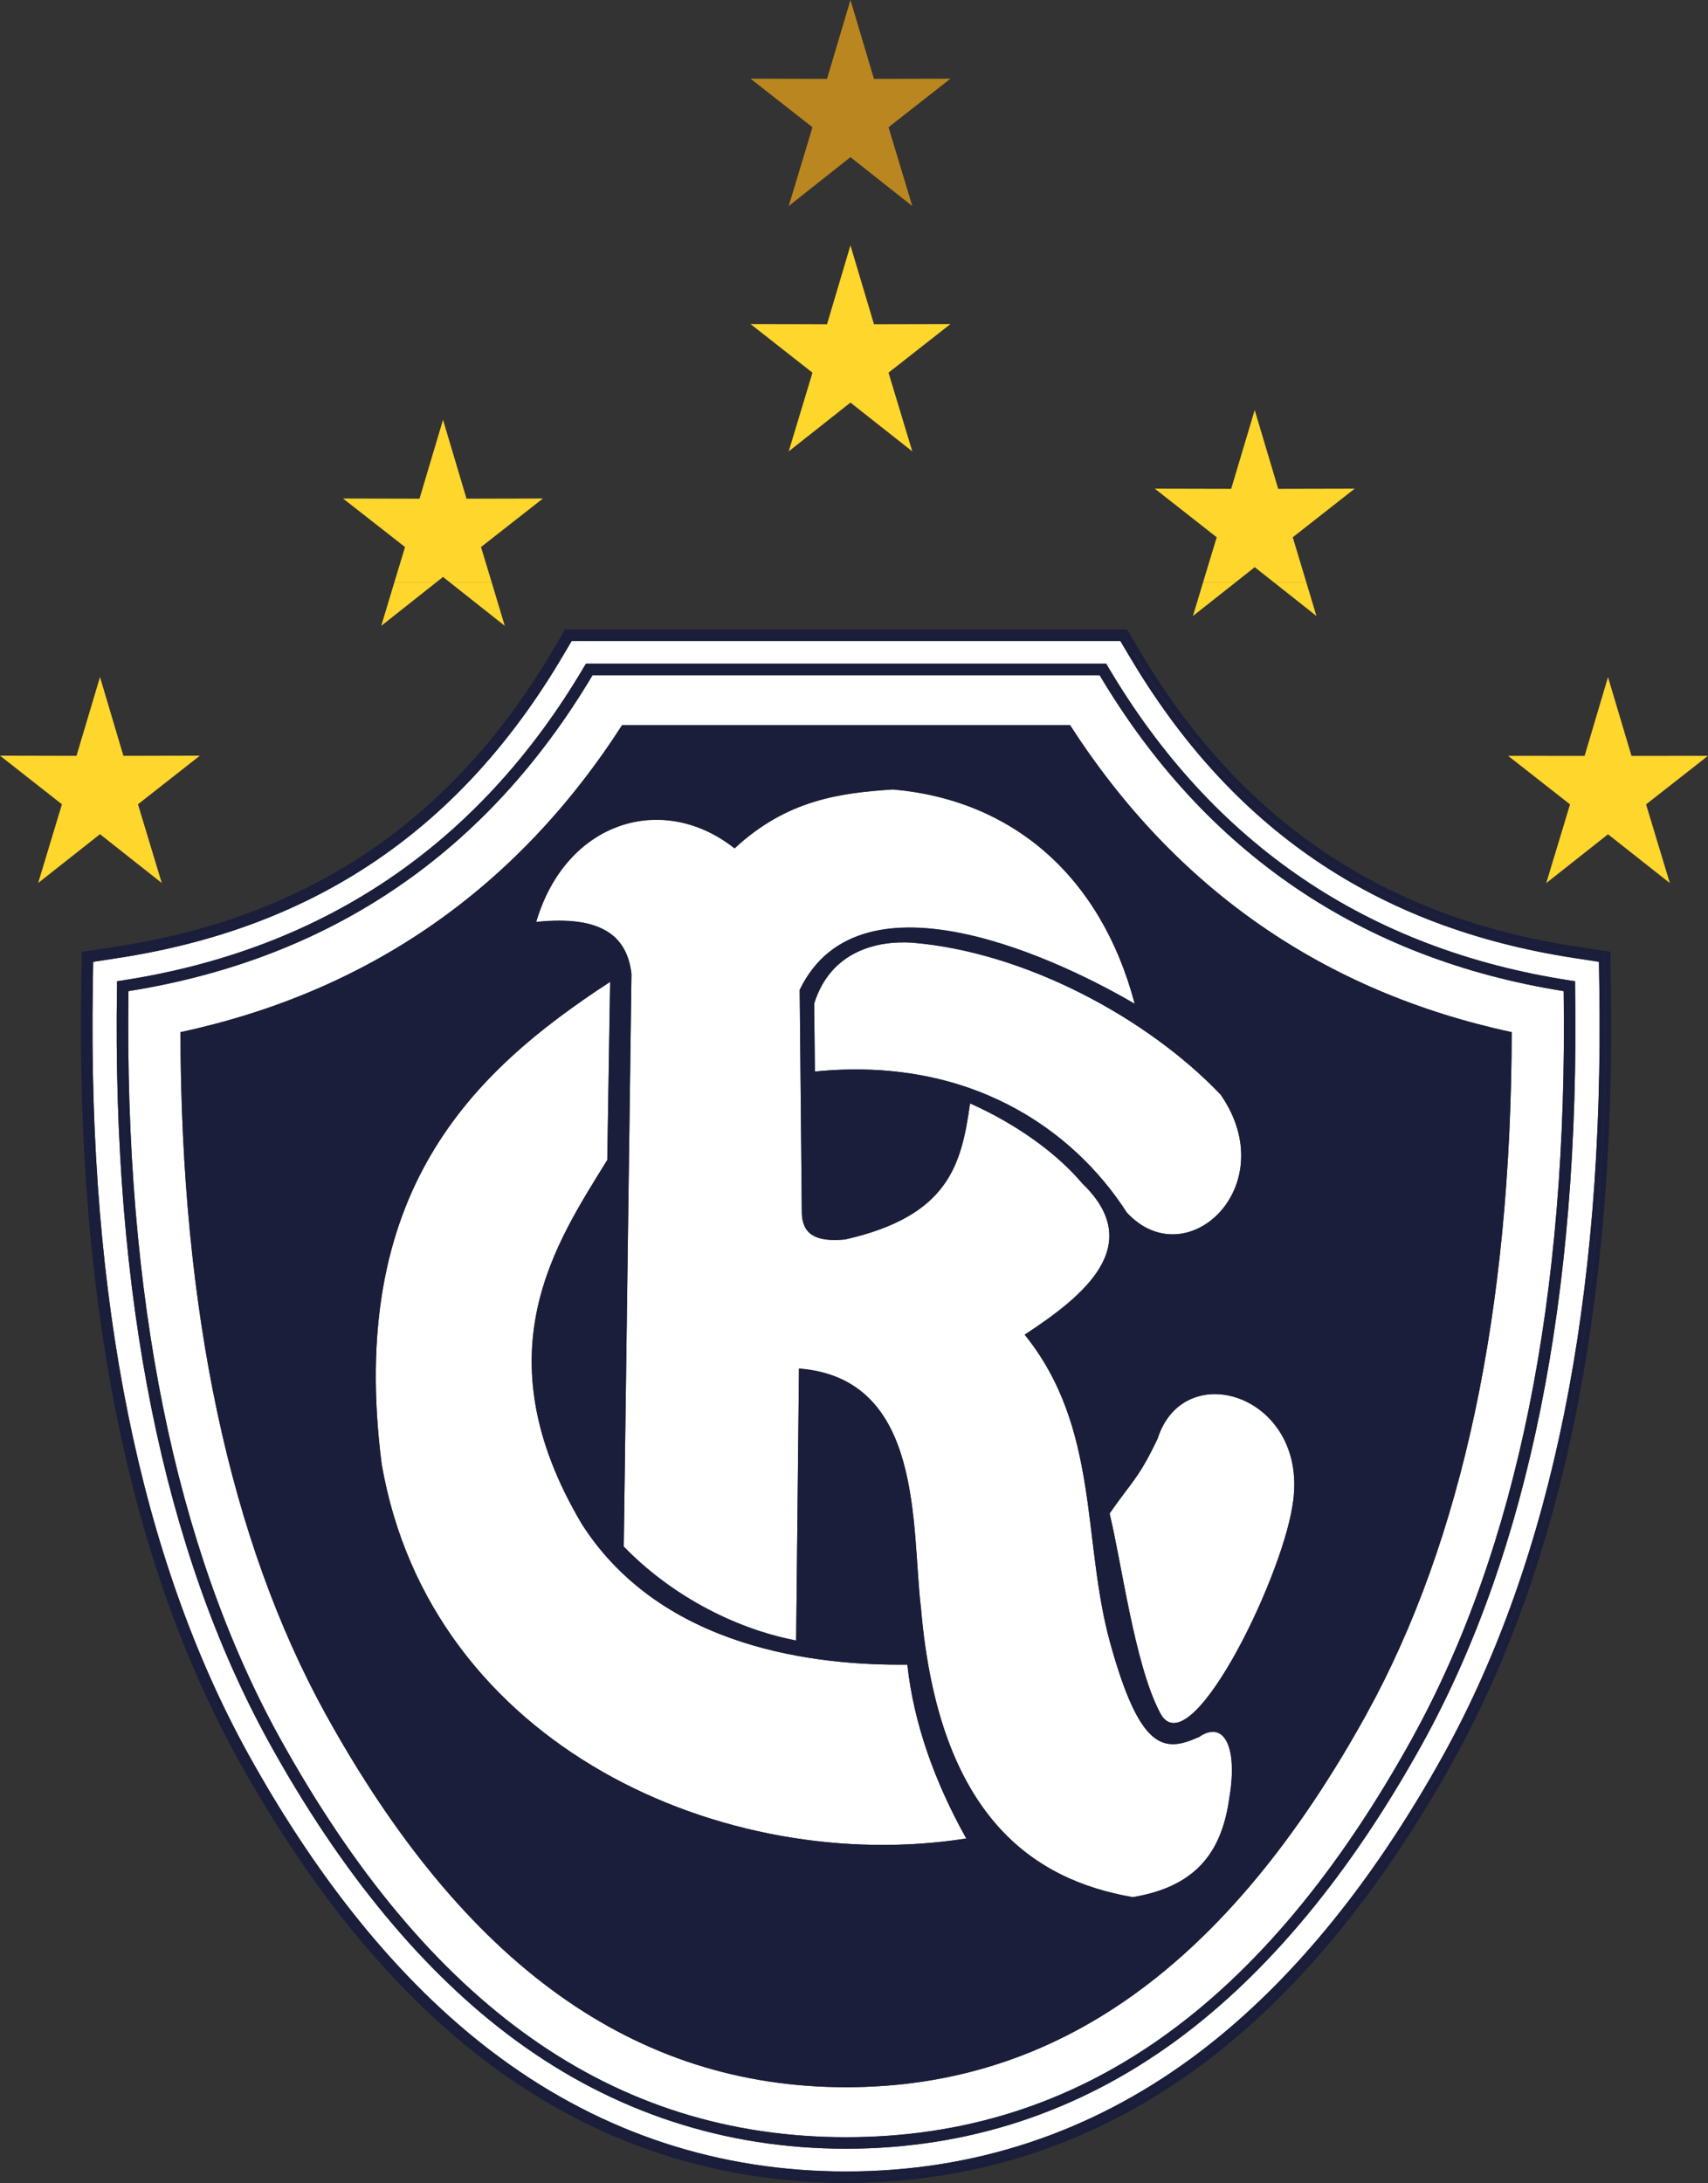
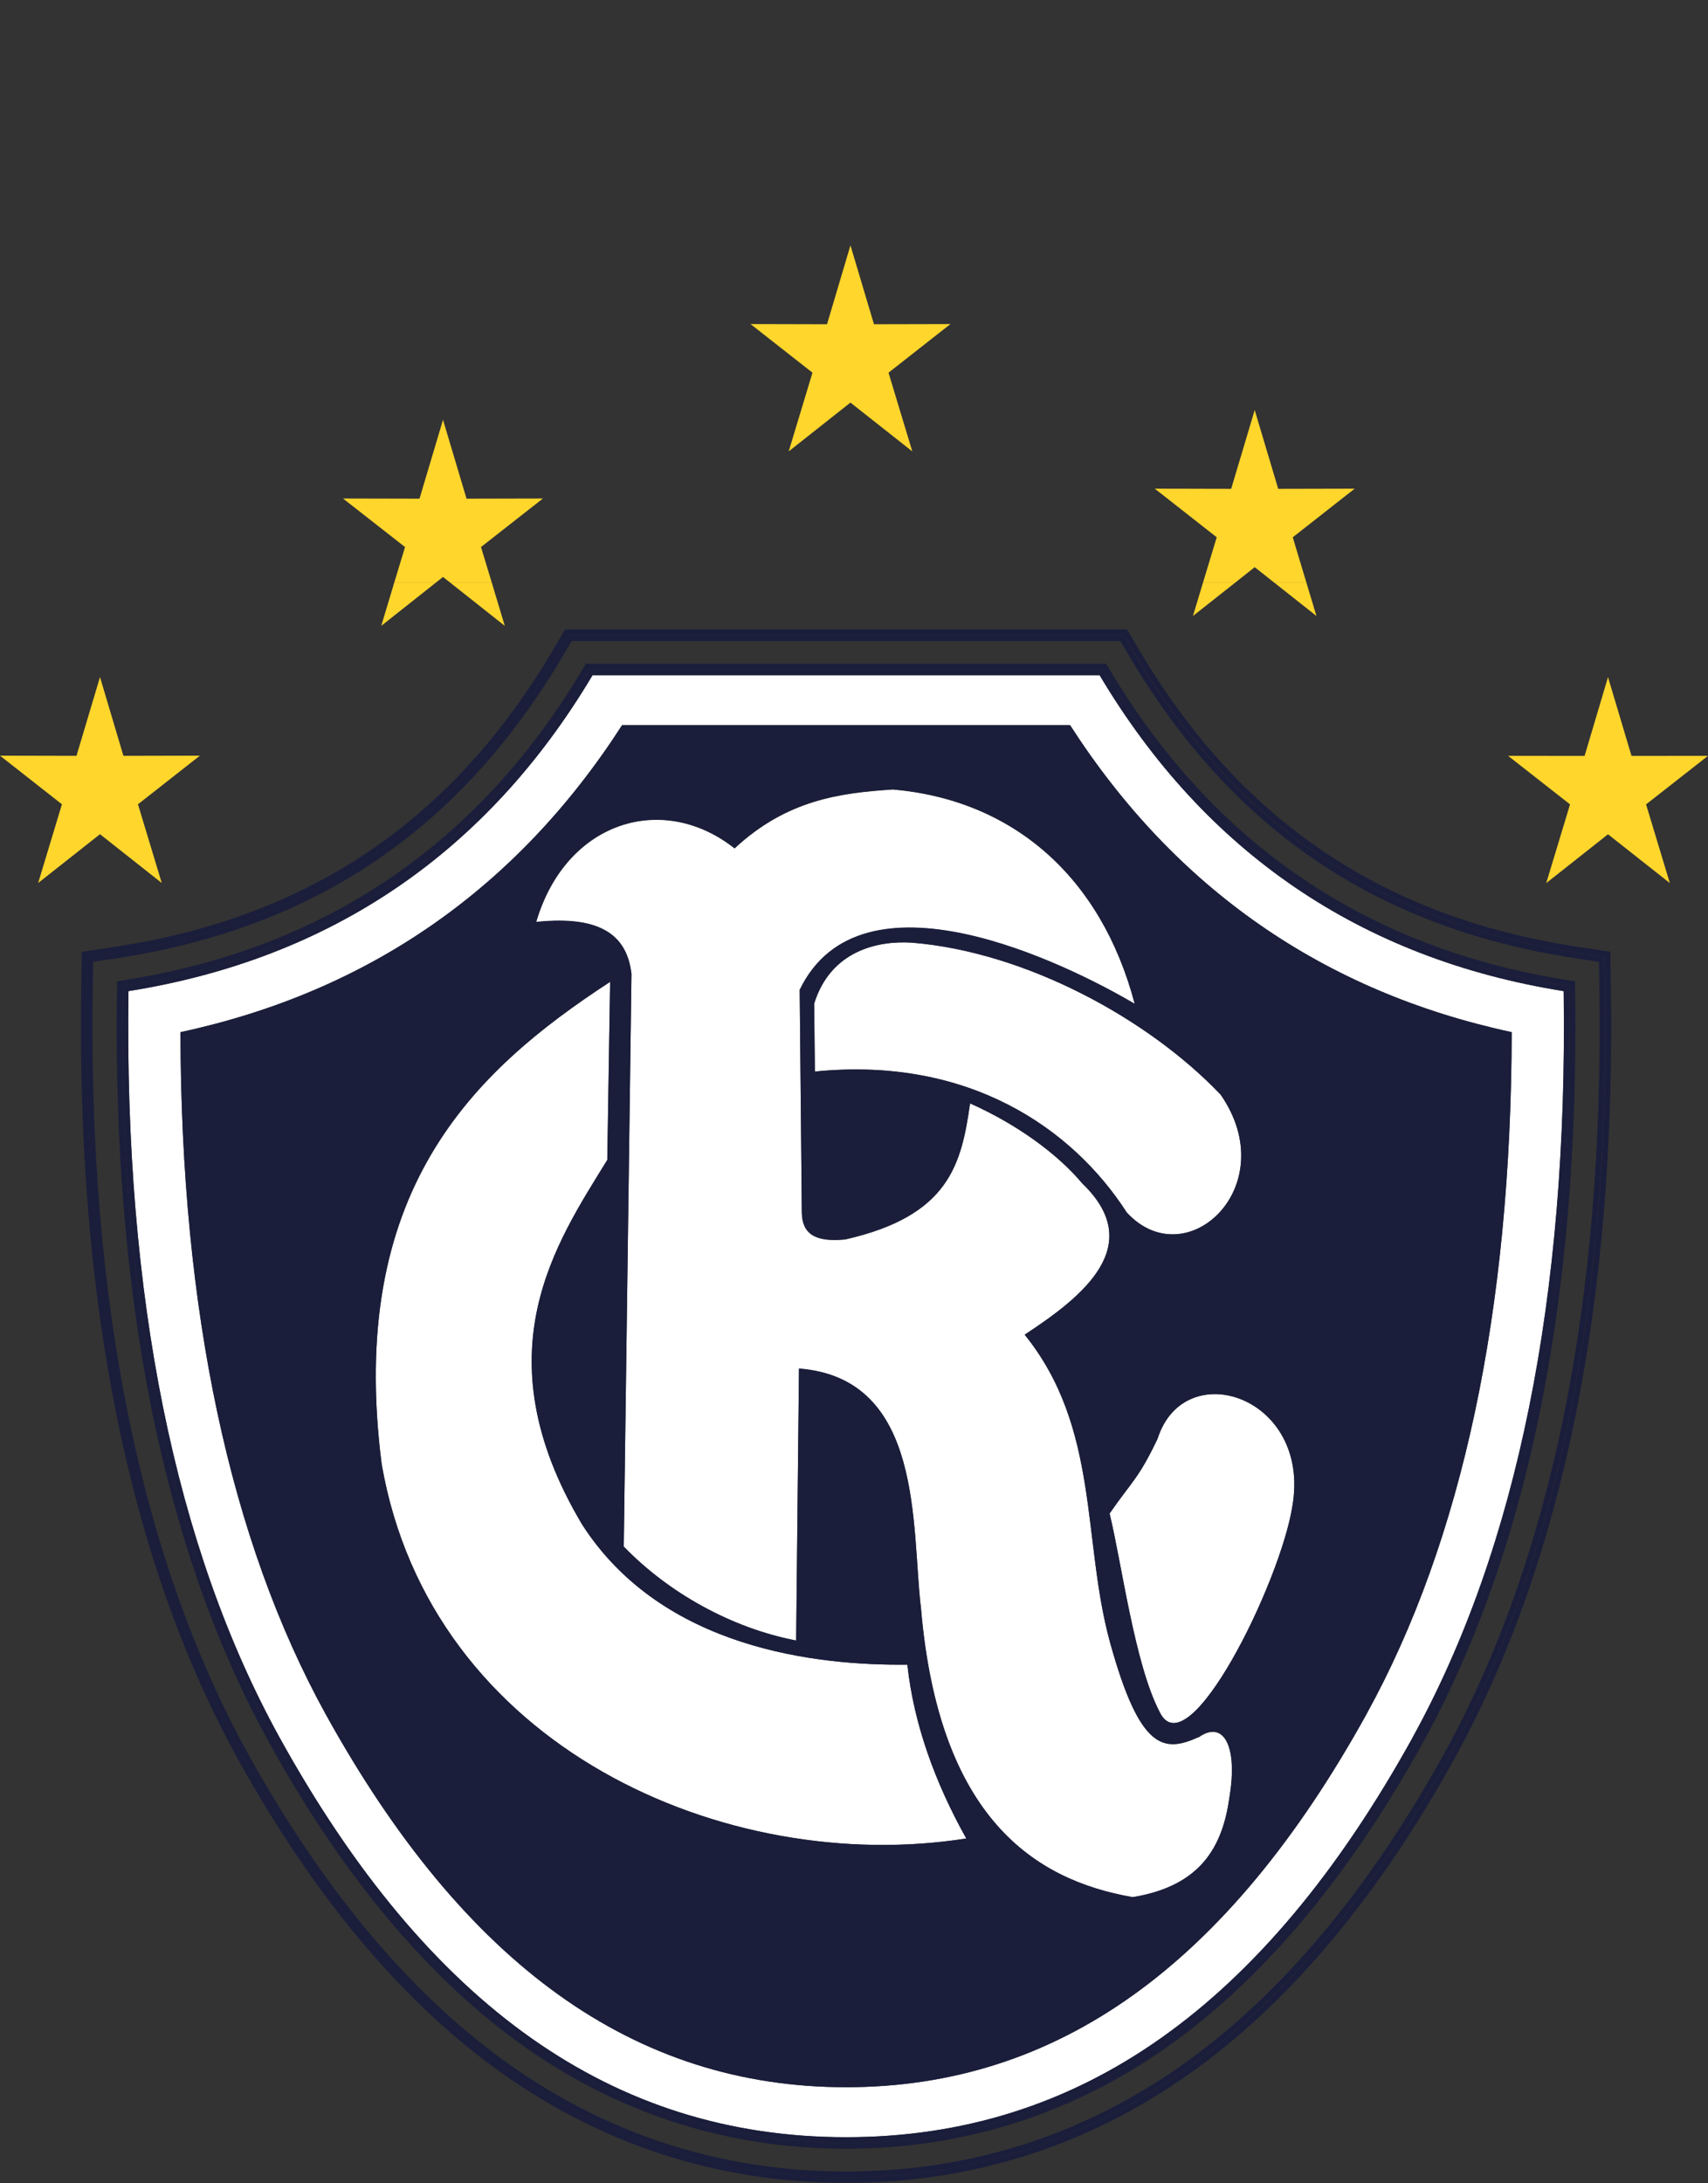
<svg xmlns="http://www.w3.org/2000/svg" id="Camada_2" data-name="Camada 2" viewBox="0 0 192.5 246.02">
  <rect x="0" y="0" width="192.5" height="246.02" fill="#333333" stroke="none" />
  <defs>
    <style>
      .cls-1 {
        fill: #1a1e3b;
      }

      .cls-2 {
        fill: #ba861f;
      }

      .cls-3 {
        fill: #ffd62c;
      }

      .cls-4 {
        fill: #fff;
      }
    </style>
  </defs>
  <g id="Camada_1-2" data-name="Camada 1">
    <g>
      <path class="cls-4" d="M91.76,113.1l.08,7.66c17.33-1.74,29.05,6.4,35.15,15.88,6.73,7.31,17.7-2.99,10.59-13.27-8.22-8.64-22.1-16.12-34.84-17.14-3.9-.24-9.14.96-10.98,6.87Z" />
      <path class="cls-4" d="M130.46,162.14c-2.15,4.51-2.85,4.74-5.41,8.43,1.39,5.75,2.82,16.9,5.61,22.31,3.16,6.76,13.67-14.54,15-23.18,2.1-12.33-12.19-17.02-15.2-7.56Z" />
      <path class="cls-4" d="M65.61,171.8c-11.53-19.38-2.84-31.81,2.84-41.08l.32-20.07c-15.69,10.22-29.65,23.75-25.75,54.35,5.53,31.92,38.87,46.45,65.89,42.19-3.56-6.37-5.93-12.98-6.64-19.59-10.01.11-27.6-1.69-36.66-15.8Z" />
      <path class="cls-4" d="M64.03,206.72c-3.63.87-4.98,3.79-2.13,9.48,9.52,13.64,24.57,3.66,26.39-6.16-6.92-1.42-13.44-3.24-18.63-6.16-.11,2.37-1.57,2.76-5.63,2.84Z" />
      <path class="cls-4" d="M135.08,195.78c-3.9,1.76-6.59,1.52-9.95-10.59-3.21-11.59-1.13-24.2-9.64-34.76,6.5-4.27,13.8-10.03,6.48-17.06-2.79-3.32-7.32-6.64-12.64-9.01-.97,6.85-2.34,12.67-14.06,15.33-3.45.34-4.85-.66-4.9-3l-.24-25.12c6.94-14.36,30.05-2.97,37.76,1.58-3.79-14.38-13.75-22.99-27.25-24.17-6.03.39-11.98,1.19-17.85,6.64-8.08-6.4-19.01-3.08-22.36,8.3,7.65-.8,10.26,1.8,10.74,5.85l-.87,64.54c5.06,5.23,12.17,9.19,19.43,10.59l.32-30.65c14.14,1.11,12.64,17.93,13.75,27.02,2,23.48,12.69,30.62,23.86,32.55,7.73-1.26,10.13-5.75,10.9-11.22.97-5.82-.66-8.8-3.48-6.79Z" />
-       <path class="cls-4" d="M127.24,73.87l-.97-1.64h-61.84s-.97,1.64-.97,1.64c-11.51,19.53-27.92,30.68-50.17,34.09l-2.79.43-.04,2.7c-.57,35.34,5.31,64.45,17.49,86.53,8.3,15.01,17.89,26.57,28.52,34.35,11.54,8.46,24.62,12.74,38.89,12.74,14.27,0,27.35-4.29,38.89-12.74,10.62-7.79,20.22-19.34,28.51-34.35,12.18-22.09,18.06-51.2,17.49-86.54l-.04-2.7-2.79-.43c-22.25-3.41-38.66-14.56-50.17-34.09ZM177.52,110.58v.55c.57,34.91-5.2,63.61-17.17,85.31-8.11,14.68-17.46,25.95-27.77,33.51-11.05,8.1-23.57,12.2-37.22,12.2-13.65,0-26.17-4.11-37.22-12.2-10.31-7.56-19.66-18.83-27.77-33.51-11.97-21.7-17.75-50.41-17.18-85.31v-.55s.55-.08.55-.08c22.8-3.5,40.34-15.4,52.11-35.38l.19-.32h58.64s.19.32.19.32c11.78,19.98,29.31,31.89,52.11,35.38l.54.08Z" />
      <path class="cls-4" d="M123.93,76.1h-57.15c-11.89,19.98-29.48,31.96-52.3,35.6-.49,34.43,5.23,62.73,17.03,84.12,16.76,30.31,37.64,45.04,63.85,45.04,26.21,0,47.1-14.73,63.85-45.04,11.79-21.39,17.52-49.69,17.03-84.12-22.82-3.64-40.41-15.62-52.3-35.6ZM154.01,193.18c-15.64,28.29-34.82,42.04-58.65,42.04-23.82,0-43.01-13.75-58.65-42.03-10.81-19.61-16.31-45.45-16.37-76.87,21.2-4.56,37.91-16.17,49.77-34.59,6.04,0,44.45,0,50.49,0,11.86,18.42,28.57,30.03,49.77,34.59-.06,31.42-5.56,57.26-16.37,76.86Z" />
      <polygon class="cls-3" points="49.93 65.02 50.75 65.67 55.43 65.67 54.21 61.65 61.19 56.18 52.58 56.2 49.93 47.31 47.28 56.2 38.66 56.18 45.65 61.65 44.43 65.67 49.11 65.67 49.93 65.02" />
      <polygon class="cls-3" points="49.11 65.67 44.43 65.67 42.97 70.53 49.11 65.67" />
      <polygon class="cls-3" points="56.89 70.53 55.43 65.67 50.75 65.67 56.89 70.53" />
      <polygon class="cls-3" points="11.27 94.01 18.23 99.51 15.55 90.64 22.53 85.16 13.91 85.18 11.27 76.3 8.62 85.18 0 85.16 6.98 90.64 4.3 99.51 11.27 94.01" />
      <polygon class="cls-3" points="141.41 63.92 143.63 65.67 147.24 65.67 145.7 60.55 152.68 55.07 144.06 55.09 141.41 46.21 138.76 55.09 130.15 55.07 137.13 60.55 135.58 65.67 139.2 65.67 141.41 63.92" />
      <polygon class="cls-3" points="139.2 65.67 135.58 65.67 134.45 69.42 139.2 65.67" />
      <polygon class="cls-3" points="148.37 69.42 147.24 65.67 143.63 65.67 148.37 69.42" />
      <polygon class="cls-3" points="181.23 76.31 178.59 85.19 169.97 85.18 176.95 90.65 174.27 99.52 181.23 94.02 188.2 99.52 185.52 90.65 192.5 85.18 183.88 85.19 181.23 76.31" />
      <polygon class="cls-3" points="88.89 50.87 95.85 45.37 102.82 50.87 100.14 42 107.12 36.52 98.5 36.54 95.85 27.65 93.21 36.54 84.59 36.52 91.57 42 88.89 50.87" />
-       <polygon class="cls-2" points="88.89 23.22 95.85 17.71 102.82 23.22 100.14 14.34 107.12 8.87 98.5 8.89 95.85 0 93.21 8.89 84.59 8.87 91.57 14.34 88.89 23.22" />
      <path class="cls-1" d="M128.36,73.21l-1.34-2.28h-63.33s-1.34,2.28-1.34,2.28c-11.3,19.17-27.41,30.12-49.25,33.47l-3.88.59-.06,3.79c-.58,35.57,5.36,64.9,17.65,87.18,8.39,15.17,18.11,26.87,28.89,34.77,11.77,8.62,25.11,12.99,39.66,12.99,14.55,0,27.89-4.37,39.66-12.99,10.78-7.9,20.5-19.6,28.88-34.77,12.29-22.29,18.23-51.62,17.65-87.19l-.06-3.79-3.88-.59c-21.84-3.35-37.95-14.3-49.25-33.47ZM180.85,107.83l.05,3.25c.57,35.45-5.34,64.68-17.57,86.86-8.34,15.09-18,26.72-28.7,34.56-11.65,8.54-24.87,12.87-39.27,12.87-14.41,0-27.62-4.33-39.27-12.87-10.7-7.84-20.36-19.47-28.7-34.56-12.23-22.18-18.14-51.41-17.57-86.86l.05-3.25,3.34-.51c22.04-3.38,38.3-14.43,49.71-33.78l1.16-1.96h60.24s2.34,0,2.34,0l1.16,1.96c11.41,19.35,27.67,30.4,49.71,33.78l3.34.51Z" />
      <path class="cls-1" d="M127.8,73.54l-1.16-1.96h-2.34s-60.24,0-60.24,0l-1.16,1.96c-11.41,19.35-27.66,30.4-49.71,33.78l-3.34.51-.05,3.25c-.58,35.45,5.33,64.68,17.57,86.86,8.34,15.09,18,26.72,28.7,34.56,11.65,8.54,24.87,12.87,39.27,12.87,14.41,0,27.62-4.33,39.27-12.87,10.7-7.84,20.36-19.47,28.7-34.56,12.23-22.19,18.14-51.41,17.57-86.86l-.05-3.25-3.34-.51c-22.04-3.38-38.3-14.43-49.71-33.78ZM180.21,108.39l.04,2.7c.57,35.34-5.31,64.45-17.49,86.54-8.3,15-17.89,26.56-28.51,34.35-11.54,8.46-24.62,12.74-38.89,12.74-14.27,0-27.35-4.29-38.89-12.74-10.63-7.79-20.22-19.35-28.52-34.35-12.18-22.08-18.06-51.2-17.49-86.53l.04-2.7,2.79-.43c22.25-3.41,38.66-14.56,50.17-34.09l.97-1.64h61.84s.97,1.64.97,1.64c11.51,19.53,27.92,30.68,50.17,34.09l2.79.43Z" />
      <path class="cls-1" d="M124.86,75.12l-.19-.32h-58.64s-.19.32-.19.32c-11.78,19.98-29.31,31.89-52.11,35.38l-.54.08v.55c-.58,34.91,5.2,63.61,17.17,85.31,8.11,14.68,17.46,25.95,27.77,33.51,11.05,8.1,23.57,12.2,37.22,12.2,13.65,0,26.17-4.11,37.22-12.2,10.31-7.56,19.66-18.83,27.77-33.51,11.97-21.7,17.75-50.4,17.18-85.31v-.55s-.55-.08-.55-.08c-22.8-3.5-40.34-15.4-52.11-35.38ZM159.78,196.13c-15.64,28.3-36.45,45.37-64.42,45.37-27.98,0-48.78-17.08-64.42-45.37-11.96-21.68-17.67-49.98-17.1-84.99,23.13-3.55,40.62-15.41,52.57-35.69h57.89c11.96,20.28,29.44,32.15,52.57,35.69.57,35.01-5.14,63.31-17.1,84.99Z" />
      <path class="cls-1" d="M124.3,75.45h-57.89c-11.96,20.28-29.44,32.15-52.57,35.69-.57,35.01,5.14,63.31,17.1,84.99,15.64,28.3,36.45,45.37,64.42,45.37,27.98,0,48.78-17.08,64.42-45.37,11.95-21.68,17.67-49.98,17.1-84.99-23.13-3.55-40.62-15.41-52.57-35.69ZM159.21,195.81c-16.76,30.31-37.64,45.04-63.85,45.04-26.21,0-47.1-14.73-63.85-45.04-11.79-21.39-17.52-49.69-17.03-84.12,22.82-3.64,40.41-15.62,52.3-35.6h57.15c11.89,19.98,29.48,31.96,52.3,35.6.49,34.43-5.23,62.73-17.03,84.12Z" />
      <path class="cls-1" d="M120.6,81.73c-6.04,0-44.45,0-50.49,0-11.86,18.42-28.57,30.03-49.77,34.59.06,31.42,5.56,57.26,16.37,76.87,15.64,28.28,34.82,42.03,58.65,42.03,23.82,0,43.01-13.75,58.65-42.04,10.81-19.6,16.3-45.44,16.37-76.86-21.2-4.56-37.91-16.17-49.77-34.59ZM43.01,165c-3.9-30.6,10.06-44.13,25.75-54.35l-.32,20.07c-5.69,9.27-14.38,21.7-2.84,41.08,9.06,14.11,26.65,15.91,36.66,15.8.71,6.61,3.08,13.22,6.64,19.59-27.02,4.27-60.36-10.27-65.89-42.19ZM138.56,202.57c-.77,5.47-3.17,9.96-10.9,11.22-11.17-1.93-21.86-9.06-23.86-32.55-1.11-9.08.4-25.91-13.75-27.02l-.32,30.65c-7.27-1.4-14.38-5.36-19.43-10.59l.87-64.54c-.48-4.05-3.1-6.65-10.74-5.85,3.34-11.38,14.27-14.69,22.36-8.3,5.87-5.45,11.82-6.24,17.85-6.64,13.51,1.19,23.46,9.8,27.25,24.17-7.72-4.55-30.82-15.94-37.76-1.58l.24,25.12c.05,2.34,1.45,3.34,4.9,3,11.72-2.66,13.09-8.48,14.06-15.33,5.32,2.37,9.85,5.69,12.64,9.01,7.32,7.03.03,12.8-6.48,17.06,8.51,10.56,6.43,23.17,9.64,34.76,3.36,12.11,6.05,12.35,9.95,10.59,2.82-2,4.45.97,3.48,6.79ZM145.67,169.69c-1.34,8.64-11.85,29.94-15,23.18-2.79-5.41-4.22-16.56-5.61-22.31,2.56-3.69,3.26-3.91,5.41-8.43,3.01-9.47,17.31-4.78,15.2,7.56ZM137.58,123.37c7.12,10.29-3.86,20.58-10.59,13.27-6.11-9.48-17.83-17.62-35.15-15.88l-.08-7.66c1.84-5.91,7.08-7.11,10.98-6.87,12.74,1.02,26.62,8.51,34.84,17.14Z" />
    </g>
  </g>
</svg>